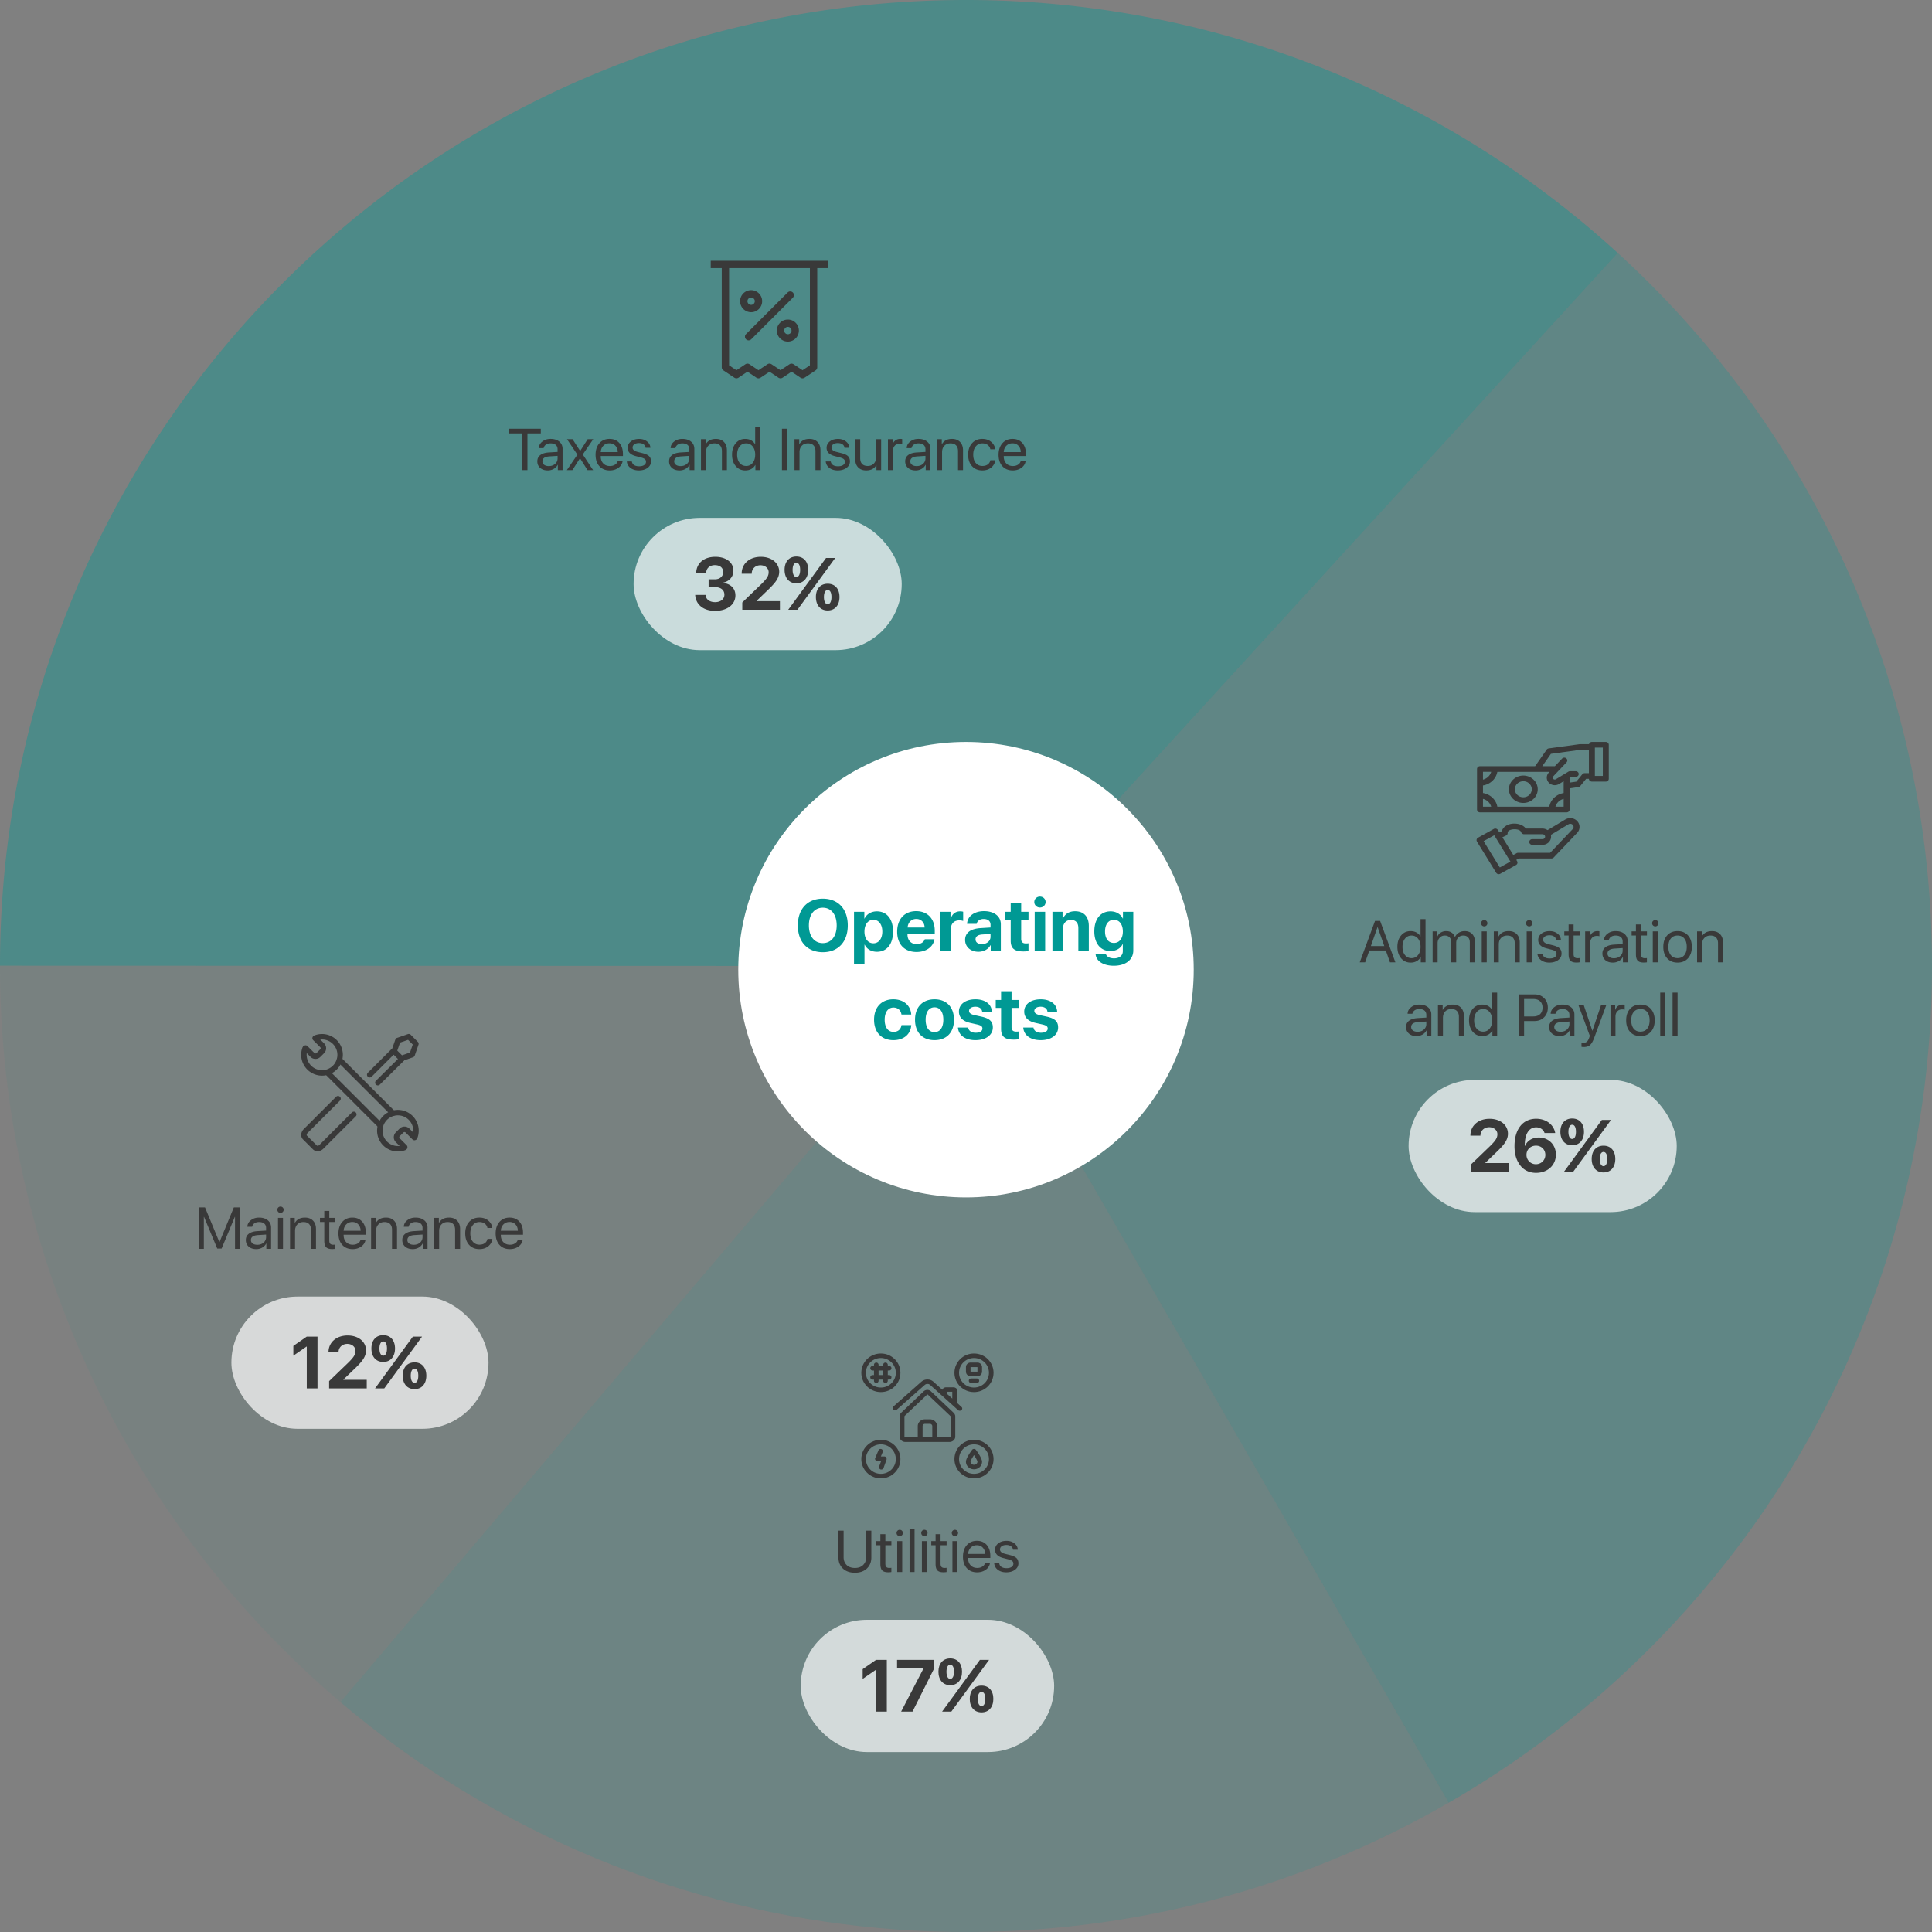
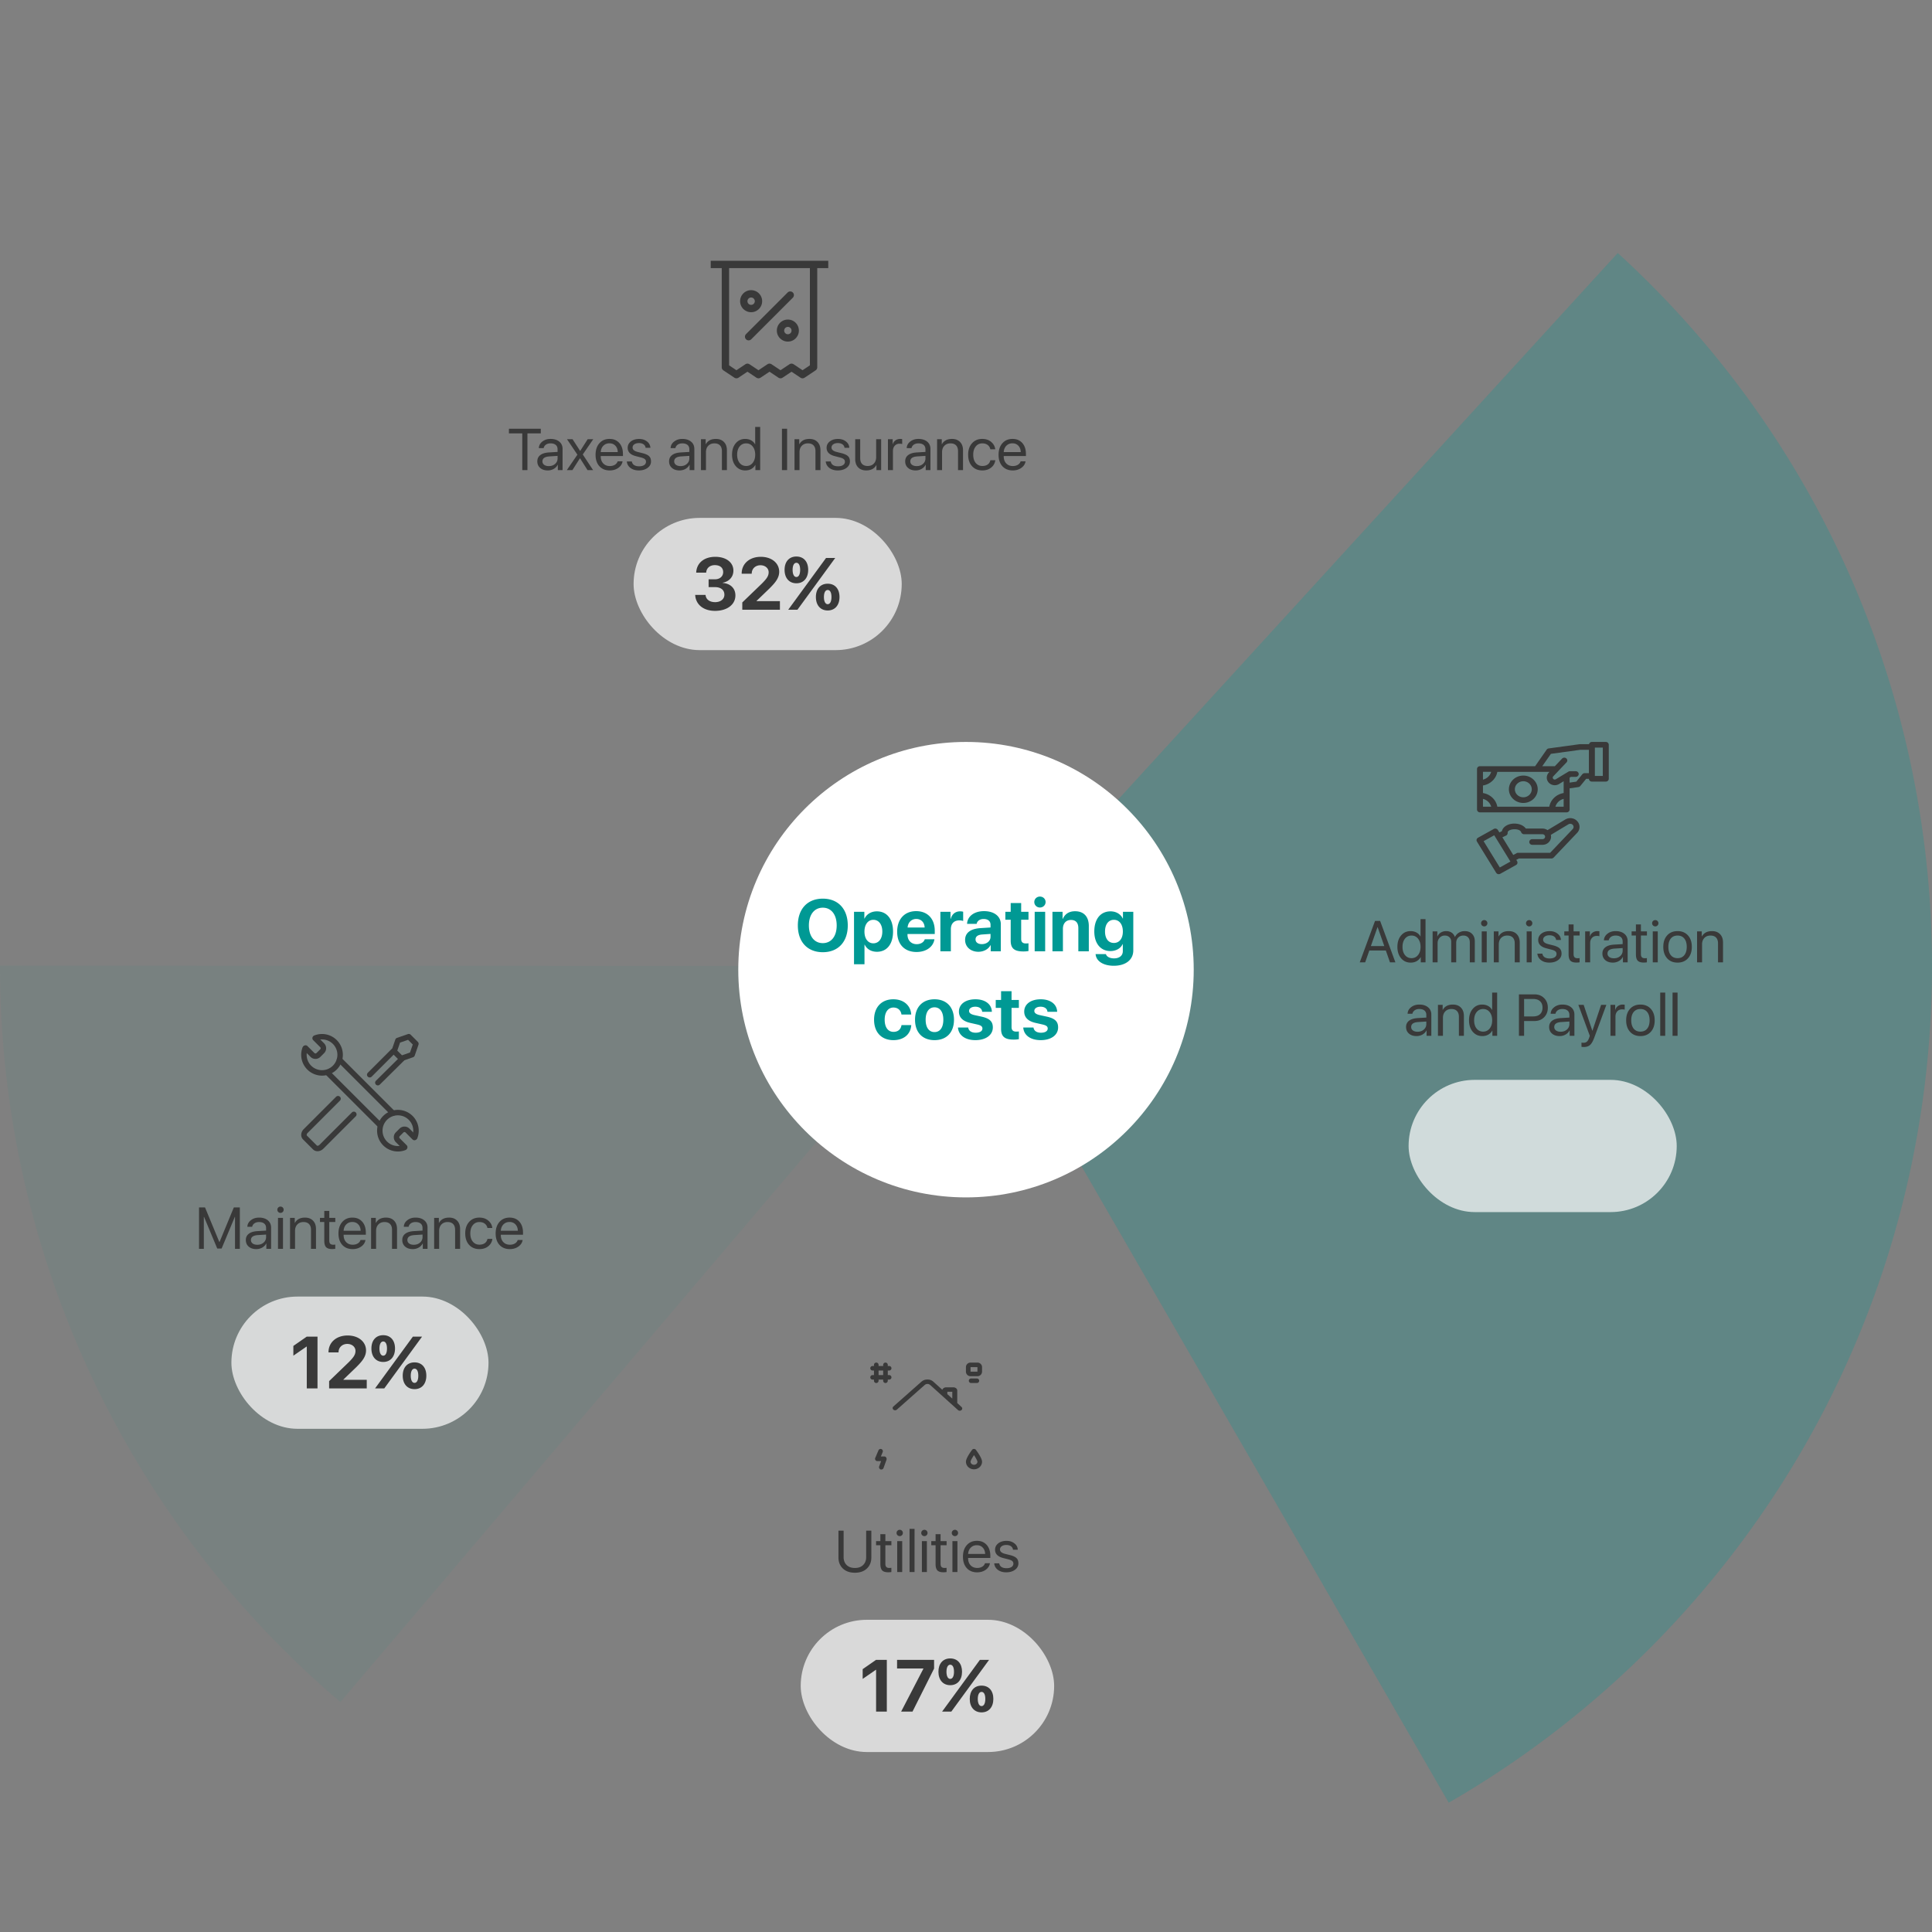
<svg xmlns="http://www.w3.org/2000/svg" width="526" height="526" fill="none">
  <rect width="100%" height="100%" fill="#808080" stroke="none" />
-   <path fill="#009994" fill-opacity=".4" d="M262.999 262.999 0 262.921C.045 117.671 117.831-.043 263.081 0a262.995 262.995 0 0 1 177.366 68.881L262.999 263Z" />
  <path fill="#009994" fill-opacity=".25" d="M262.999 262.998 440.447 68.88c107.207 98.001 114.669 264.355 16.667 371.563a263.017 263.017 0 0 1-62.687 50.358L262.999 262.998Z" />
-   <path fill="#009994" fill-opacity=".15" d="m263 262.999 131.428 227.802c-96.271 55.544-217.065 44.574-301.753-27.405L263 262.999Z" />
  <path fill="#009994" fill-opacity=".06" d="M262.999 262.998 92.674 463.396A262.995 262.995 0 0 1 0 262.921l262.999.077Z" />
  <path fill="#393939" fill-rule="evenodd" d="M225.5 71v2h-3v27a1 1 0 0 1-.292.706l-.153.126-3 2a.998.998 0 0 1-.934.093l-.176-.093-2.445-1.63-2.445 1.63c-.224.149-.493.199-.747.149l-.187-.056-.176-.093-2.445-1.63-2.445 1.63c-.224.149-.493.199-.747.149l-.187-.056-.176-.093-2.445-1.63-2.445 1.63c-.224.149-.493.199-.747.149l-.187-.056-.176-.093-3-2a.998.998 0 0 1-.425-.635l-.02-.197V73h-3v-2h32Zm-5 2h-22v26.464l2 1.332 2.445-1.628c.224-.15.493-.2.747-.15l.187.057.176.093 2.445 1.628 2.445-1.628c.224-.15.493-.2.747-.15l.187.057.176.093 2.445 1.628 2.445-1.628c.224-.15.493-.2.747-.15l.187.057.176.093 2.445 1.628 2-1.334V73Zm-6 14a3 3 0 1 1 0 6 3 3 0 0 1 0-6Zm1.355-7.364a1 1 0 0 1 0 1.414l-11.314 11.314a1 1 0 1 1-1.414-1.414l11.314-11.314a1 1 0 0 1 1.414 0ZM214.5 89a1 1 0 1 0 0 2 1 1 0 0 0 0-2Zm-10-10a3 3 0 1 1 0 6 3 3 0 0 1 0-6Zm0 2a1 1 0 1 0 0 2 1 1 0 0 0 0-2Z" clip-rule="evenodd" />
  <path fill="#393939" d="M143.602 128h-1.407v-10.008h-3.633v-1.265h8.672v1.265h-3.632V128Zm5.82-1.102c.687 0 1.255-.197 1.703-.593a1.93 1.93 0 0 0 .68-1.508v-.68l-2.203.141c-1.282.078-1.922.528-1.922 1.351 0 .391.156.703.468.938.318.234.743.351 1.274.351Zm-.289 1.18c-.854 0-1.542-.226-2.063-.68-.521-.453-.781-1.052-.781-1.796 0-.724.271-1.292.813-1.704.541-.416 1.322-.656 2.343-.718l2.36-.141v-.703c0-.521-.167-.922-.5-1.203-.334-.281-.81-.422-1.43-.422-.49 0-.904.117-1.242.351-.334.235-.542.55-.625.946h-1.305c.021-.709.336-1.302.945-1.781.61-.485 1.357-.727 2.243-.727.994 0 1.789.247 2.382.742.594.49.891 1.149.891 1.977V128h-1.289v-1.461h-.031c-.24.469-.604.844-1.094 1.125a3.238 3.238 0 0 1-1.617.414Zm8.789-3.305h-.031L155.836 128h-1.516l2.883-4.211-2.836-4.211h1.516l2.055 3.18h.031l2.031-3.18h1.516l-2.852 4.156 2.813 4.266h-1.516l-2.039-3.227Zm8-4.078c-.662 0-1.211.219-1.649.657-.432.437-.671 1.013-.718 1.726h4.633c-.016-.713-.232-1.289-.649-1.726-.411-.438-.95-.657-1.617-.657Zm2.234 4.899h1.344c-.115.724-.5 1.32-1.156 1.789-.656.463-1.435.695-2.336.695-1.182 0-2.123-.383-2.82-1.148-.693-.766-1.04-1.802-1.04-3.11 0-1.307.347-2.354 1.04-3.14.692-.787 1.611-1.18 2.757-1.18 1.125 0 2.016.372 2.672 1.117.656.74.985 1.745.985 3.016v.531h-6.047v.078c0 .802.226 1.443.679 1.922.454.479 1.055.719 1.805.719.526 0 .979-.115 1.359-.344.386-.234.638-.549.758-.945Zm2.735-3.664c0-.709.289-1.289.867-1.742.583-.454 1.333-.68 2.25-.68.854 0 1.57.229 2.148.687.584.453.888 1.026.914 1.719h-1.304a1.262 1.262 0 0 0-.547-.937c-.323-.23-.742-.344-1.258-.344-.521 0-.94.112-1.258.336-.318.224-.476.521-.476.89 0 .563.474.961 1.421 1.196l1.282.32c.849.214 1.445.49 1.789.828.349.333.523.807.523 1.422 0 .719-.312 1.307-.937 1.766-.62.458-1.417.687-2.391.687-.906 0-1.659-.224-2.258-.672-.599-.453-.932-1.044-1-1.773h1.367c.068.427.271.755.61.984.344.224.802.336 1.375.336s1.026-.109 1.359-.328c.339-.224.508-.526.508-.906 0-.297-.099-.531-.297-.703-.198-.177-.536-.328-1.016-.454l-1.476-.382c-1.464-.381-2.195-1.131-2.195-2.25Zm14.406 4.968c.687 0 1.255-.197 1.703-.593a1.93 1.93 0 0 0 .68-1.508v-.68l-2.203.141c-1.282.078-1.922.528-1.922 1.351 0 .391.156.703.468.938.318.234.743.351 1.274.351Zm-.289 1.18c-.854 0-1.542-.226-2.063-.68-.521-.453-.781-1.052-.781-1.796 0-.724.271-1.292.813-1.704.541-.416 1.322-.656 2.343-.718l2.36-.141v-.703c0-.521-.167-.922-.5-1.203-.334-.281-.81-.422-1.43-.422-.49 0-.904.117-1.242.351-.334.235-.542.55-.625.946h-1.305c.021-.709.336-1.302.945-1.781.61-.485 1.357-.727 2.243-.727.994 0 1.789.247 2.382.742.594.49.891 1.149.891 1.977V128h-1.289v-1.461h-.031c-.24.469-.604.844-1.094 1.125a3.238 3.238 0 0 1-1.617.414Zm5.836-.078v-8.422h1.281v1.367h.031c.537-.963 1.453-1.445 2.75-1.445.927 0 1.659.279 2.196.836.536.552.804 1.307.804 2.266V128h-1.359v-5.164c0-.688-.177-1.214-.531-1.578-.349-.365-.855-.547-1.516-.547-.693 0-1.25.219-1.672.656-.417.438-.625 1.018-.625 1.742V128h-1.359Zm12.07.078c-1.062 0-1.93-.393-2.602-1.18-.671-.791-1.007-1.828-1.007-3.109 0-1.276.333-2.31 1-3.101.666-.792 1.526-1.188 2.578-1.188.599 0 1.13.125 1.594.375.468.25.833.607 1.093 1.07h.032v-4.711h1.359V128h-1.297v-1.422h-.023a2.878 2.878 0 0 1-1.118 1.117c-.463.256-1 .383-1.609.383Zm.242-7.367c-.739 0-1.336.281-1.789.844-.448.562-.672 1.307-.672 2.234 0 .932.224 1.68.672 2.242.453.558 1.05.836 1.789.836.729 0 1.321-.284 1.774-.851.453-.568.679-1.31.679-2.227 0-.917-.226-1.659-.679-2.227-.453-.567-1.045-.851-1.774-.851ZM214.297 128h-1.406v-11.273h1.406V128Zm2.015 0v-8.422h1.282v1.367h.031c.536-.963 1.453-1.445 2.75-1.445.927 0 1.659.279 2.195.836.537.552.805 1.307.805 2.266V128h-1.359v-5.164c0-.688-.177-1.214-.532-1.578-.349-.365-.854-.547-1.515-.547-.693 0-1.25.219-1.672.656-.417.438-.625 1.018-.625 1.742V128h-1.36Zm8.735-6.07c0-.709.289-1.289.867-1.742.583-.454 1.333-.68 2.25-.68.854 0 1.57.229 2.148.687.584.453.889 1.026.915 1.719h-1.305a1.262 1.262 0 0 0-.547-.937c-.323-.23-.742-.344-1.258-.344-.521 0-.94.112-1.258.336-.317.224-.476.521-.476.89 0 .563.474.961 1.422 1.196l1.281.32c.849.214 1.445.49 1.789.828.349.333.523.807.523 1.422 0 .719-.312 1.307-.937 1.766-.62.458-1.417.687-2.391.687-.906 0-1.659-.224-2.258-.672-.598-.453-.932-1.044-1-1.773h1.368c.067.427.271.755.609.984.344.224.802.336 1.375.336s1.026-.109 1.359-.328c.339-.224.508-.526.508-.906 0-.297-.099-.531-.297-.703-.198-.177-.536-.328-1.015-.454l-1.477-.382c-1.463-.381-2.195-1.131-2.195-2.25Zm14.851-2.352V128h-1.281v-1.391h-.031c-.531.98-1.451 1.469-2.758 1.469-.922 0-1.651-.276-2.187-.828-.537-.557-.805-1.315-.805-2.273v-5.399h1.359v5.164c0 .688.175 1.214.524 1.578.354.365.862.547 1.523.547.693 0 1.248-.219 1.664-.656.422-.438.633-1.018.633-1.742v-4.891h1.359ZM241.75 128v-8.422h1.281v1.367h.031c.126-.442.373-.794.743-1.054.369-.261.802-.391 1.297-.391.213 0 .388.018.523.055v1.343c-.146-.062-.38-.093-.703-.093-.547 0-.987.182-1.32.547-.329.364-.493.843-.493 1.437V128h-1.359Zm7.828-1.102c.688 0 1.255-.197 1.703-.593a1.93 1.93 0 0 0 .68-1.508v-.68l-2.203.141c-1.281.078-1.922.528-1.922 1.351 0 .391.156.703.469.938.317.234.742.351 1.273.351Zm-.289 1.18c-.854 0-1.542-.226-2.062-.68-.521-.453-.782-1.052-.782-1.796 0-.724.271-1.292.813-1.704.541-.416 1.323-.656 2.344-.718l2.359-.141v-.703c0-.521-.167-.922-.5-1.203-.333-.281-.81-.422-1.43-.422-.489 0-.903.117-1.242.351-.333.235-.542.55-.625.946h-1.305c.021-.709.336-1.302.946-1.781.609-.485 1.356-.727 2.242-.727.995 0 1.789.247 2.383.742.593.49.89 1.149.89 1.977V128h-1.289v-1.461H252c-.24.469-.604.844-1.094 1.125a3.233 3.233 0 0 1-1.617.414Zm5.836-.078v-8.422h1.281v1.367h.032c.536-.963 1.453-1.445 2.75-1.445.927 0 1.658.279 2.195.836.536.552.805 1.307.805 2.266V128h-1.36v-5.164c0-.688-.177-1.214-.531-1.578-.349-.365-.854-.547-1.516-.547-.692 0-1.25.219-1.672.656-.416.438-.625 1.018-.625 1.742V128h-1.359Zm15.836-5.68h-1.336a1.855 1.855 0 0 0-.703-1.156c-.38-.302-.875-.453-1.484-.453-.74 0-1.336.281-1.79.844-.453.562-.679 1.307-.679 2.234 0 .948.226 1.698.679 2.25.459.552 1.06.828 1.805.828.589 0 1.07-.133 1.445-.398.381-.271.628-.659.743-1.164h1.336a2.987 2.987 0 0 1-1.141 2.007c-.641.511-1.438.766-2.391.766-1.166 0-2.101-.385-2.804-1.156-.703-.776-1.055-1.82-1.055-3.133 0-1.292.352-2.328 1.055-3.109.703-.787 1.632-1.18 2.789-1.18.994 0 1.81.276 2.445.828.635.547.997 1.211 1.086 1.992Zm4.68-1.625c-.662 0-1.211.219-1.649.657-.432.437-.672 1.013-.719 1.726h4.633c-.015-.713-.232-1.289-.648-1.726-.412-.438-.951-.657-1.617-.657Zm2.234 4.899h1.344c-.115.724-.5 1.32-1.157 1.789-.656.463-1.434.695-2.335.695-1.183 0-2.123-.383-2.821-1.148-.692-.766-1.039-1.802-1.039-3.11 0-1.307.347-2.354 1.039-3.14.693-.787 1.612-1.18 2.758-1.18 1.125 0 2.016.372 2.672 1.117.656.74.984 1.745.984 3.016v.531h-6.047v.078c0 .802.227 1.443.68 1.922.453.479 1.055.719 1.805.719.526 0 .979-.115 1.359-.344.386-.234.638-.549.758-.945Z" />
  <rect width="73" height="36" x="172.5" y="141" fill="#fff" fill-opacity=".7" rx="18" />
  <path fill="#393939" d="M192.924 159.848v-2.129h1.709c1.347 0 2.256-.801 2.256-1.963 0-1.143-.811-1.895-2.276-1.895-1.367 0-2.275.811-2.353 2.041h-2.715c.107-2.607 2.139-4.306 5.195-4.306 2.93 0 4.932 1.504 4.932 3.759 0 1.729-1.182 2.979-2.91 3.291v.059c2.099.176 3.457 1.445 3.457 3.399 0 2.529-2.295 4.208-5.547 4.208-3.184 0-5.264-1.748-5.401-4.345h2.823c.088 1.191 1.064 1.972 2.617 1.972 1.475 0 2.51-.83 2.51-2.021 0-1.289-.967-2.07-2.559-2.07h-1.738Zm9.004-3.702c0-2.666 2.129-4.55 5.205-4.55 2.969 0 5.01 1.718 5.01 4.072 0 1.758-1.172 3.076-2.725 4.619l-3.438 3.311v.058h6.358V166h-10.244v-1.982l5.312-5.118c1.426-1.425 1.865-2.138 1.865-3.115 0-1.055-.927-1.894-2.236-1.894-1.367 0-2.373.957-2.373 2.255v.049h-2.734v-.049Zm26.631 6.397c0 2.236-1.25 3.662-3.213 3.662s-3.213-1.426-3.213-3.662c0-2.227 1.24-3.623 3.213-3.623 1.982 0 3.213 1.396 3.213 3.623Zm-3.213 1.953c.644 0 1.025-.742 1.025-1.953s-.371-1.914-1.025-1.914c-.635 0-1.026.723-1.026 1.924 0 1.191.391 1.943 1.026 1.943Zm-5.313-9.355c0 2.236-1.25 3.662-3.213 3.662s-3.213-1.426-3.213-3.662c0-2.227 1.241-3.623 3.213-3.623 1.983 0 3.213 1.396 3.213 3.623Zm-3.213 1.953c.645 0 1.026-.742 1.026-1.953s-.371-1.914-1.026-1.914c-.634 0-1.025.722-1.025 1.923 0 1.192.391 1.944 1.025 1.944Zm.293 8.906h-2.509l10.292-14.092h2.5L217.113 166ZM86.22 283.26a4.18 4.18 0 0 1 4.412 6.876 4.182 4.182 0 0 1-6.873-4.428.744.744 0 1 0-1.393-.523 5.67 5.67 0 0 0 9.317 6.003 5.666 5.666 0 0 0 0-8.015 5.67 5.67 0 0 0-5.98-1.308.744.744 0 1 0 .517 1.395Z" />
  <path fill="#393939" d="m85.265 283.186 1.921 1.92a.404.404 0 0 1 0 .571l-1.014 1.014a.405.405 0 0 1-.571 0l-1.911-1.91a.745.745 0 0 0-1.052 1.052l1.91 1.91a1.893 1.893 0 0 0 2.676 0l1.014-1.014a1.892 1.892 0 0 0 0-2.675l-1.92-1.92a.743.743 0 1 0-1.053 1.052Zm24.524 28.566a4.18 4.18 0 0 1-4.412-6.876 4.184 4.184 0 0 1 6.872 4.429.745.745 0 0 0 1.393.523 5.672 5.672 0 0 0-9.317-6.004 5.667 5.667 0 0 0 0 8.016 5.672 5.672 0 0 0 5.98 1.308.744.744 0 1 0-.516-1.396Z" />
  <path fill="#393939" d="m110.743 311.826-1.921-1.92a.403.403 0 0 1 0-.571l1.014-1.014a.403.403 0 0 1 .571 0l1.911 1.91a.744.744 0 0 0 1.052-1.052l-1.911-1.91a1.89 1.89 0 0 0-2.675 0l-1.014 1.014a1.89 1.89 0 0 0 0 2.675l1.921 1.92a.745.745 0 0 0 1.052-1.052Zm-6.839-6.119-14.215-14.21a.743.743 0 1 0-1.052 1.052l14.215 14.21a.745.745 0 0 0 1.052-1.052Zm-12.015-16.668 14.546 14.541a.743.743 0 1 0 1.052-1.051l-14.545-14.542a.745.745 0 0 0-1.053 1.052Zm9.298 4.087 6.421-6.419a.745.745 0 0 0-1.053-1.052l-6.42 6.419a.743.743 0 1 0 1.052 1.052Zm7.789-5.445-6.632 6.566a.744.744 0 0 0 1.047 1.057l6.632-6.566a.744.744 0 0 0-1.047-1.057Z" />
  <path fill="#393939" d="M113.76 283.655a.752.752 0 0 1 .199.359.753.753 0 0 1-.022.41l-1.025 2.961a.749.749 0 0 1-.46.46l-2.962 1.024a.743.743 0 0 1-.77-.177l-1.937-1.937a.752.752 0 0 1-.199-.359.753.753 0 0 1 .022-.41l1.025-2.961a.749.749 0 0 1 .46-.46l2.962-1.024a.743.743 0 0 1 .769.177l1.938 1.937Zm-2.661-.556-2.18.754-.754 2.18 1.278 1.278 2.181-.754.754-2.18-1.279-1.278Zm-15.3 19.778-8.814 8.81c-.272.272-.599.307-.716.19l-2.709-2.707c-.117-.117-.081-.444.191-.717l8.795-8.792a.744.744 0 1 0-1.052-1.052l-8.795 8.792c-.81.81-.945 2.066-.191 2.82l2.709 2.708c.755.754 2.011.619 2.82-.19l8.813-8.81a.744.744 0 1 0-1.052-1.052ZM65.297 328.727V340h-1.313v-8.688h-.054l-3.594 8.61h-1.188l-3.593-8.61H55.5V340h-1.313v-11.273h1.633l3.89 9.406h.063l3.891-9.406h1.633Zm4.766 10.171c.687 0 1.255-.197 1.703-.593a1.93 1.93 0 0 0 .68-1.508v-.68l-2.204.141c-1.281.078-1.922.528-1.922 1.351 0 .391.157.703.47.938.317.234.741.351 1.272.351Zm-.29 1.18c-.854 0-1.541-.226-2.062-.68-.52-.453-.781-1.052-.781-1.796 0-.724.27-1.292.812-1.704.542-.416 1.323-.656 2.344-.718l2.36-.141v-.703c0-.521-.167-.922-.5-1.203-.334-.281-.81-.422-1.43-.422-.49 0-.904.117-1.243.351-.333.235-.541.55-.625.946h-1.304c.02-.709.336-1.302.945-1.781.61-.485 1.357-.727 2.242-.727.995 0 1.79.247 2.383.742.594.49.89 1.149.89 1.977V340h-1.288v-1.461h-.032c-.24.469-.604.844-1.093 1.125a3.236 3.236 0 0 1-1.618.414Zm5.915-.078v-8.422h1.359V340h-1.36Zm.68-9.781a.849.849 0 0 1-.61-.25.847.847 0 0 1-.25-.61.83.83 0 0 1 .25-.609.845.845 0 0 1 .61-.25c.239 0 .442.083.609.25a.83.83 0 0 1 .25.609.847.847 0 0 1-.25.61.832.832 0 0 1-.61.25Zm2.6 9.781v-8.422h1.282v1.367h.031c.537-.963 1.453-1.445 2.75-1.445.927 0 1.66.279 2.196.836.536.552.804 1.307.804 2.266V340h-1.36v-5.164c0-.688-.176-1.214-.53-1.578-.35-.365-.855-.547-1.516-.547-.693 0-1.25.219-1.672.656-.416.438-.625 1.018-.625 1.742V340h-1.36Zm9.321-10.32h1.36v1.898h1.64v1.125h-1.64v5.055c0 .385.083.669.25.851.171.183.437.274.796.274.235 0 .43-.013.586-.039v1.148c-.198.047-.49.07-.875.07-.76 0-1.304-.171-1.633-.515-.322-.349-.484-.927-.484-1.735v-5.109h-1.172v-1.125h1.172v-1.898Zm7.633 3.015c-.662 0-1.211.219-1.649.657-.432.437-.671 1.013-.718 1.726h4.632c-.015-.713-.231-1.289-.648-1.726-.411-.438-.95-.657-1.617-.657Zm2.234 4.899H99.5c-.115.724-.5 1.32-1.156 1.789-.656.463-1.435.695-2.336.695-1.182 0-2.123-.383-2.82-1.148-.693-.766-1.04-1.802-1.04-3.11 0-1.307.347-2.354 1.04-3.14.692-.787 1.611-1.18 2.757-1.18 1.125 0 2.016.372 2.672 1.117.656.74.985 1.745.985 3.016v.531h-6.047v.078c0 .802.226 1.443.68 1.922.453.479 1.054.719 1.804.719.526 0 .98-.115 1.36-.344.385-.234.638-.549.757-.945Zm2.875 2.406v-8.422h1.281v1.367h.032c.536-.963 1.453-1.445 2.75-1.445.927 0 1.659.279 2.195.836.537.552.805 1.307.805 2.266V340h-1.36v-5.164c0-.688-.177-1.214-.531-1.578-.349-.365-.854-.547-1.515-.547-.693 0-1.25.219-1.672.656-.417.438-.625 1.018-.625 1.742V340h-1.36Zm11.625-1.102c.688 0 1.255-.197 1.703-.593a1.93 1.93 0 0 0 .68-1.508v-.68l-2.203.141c-1.281.078-1.922.528-1.922 1.351 0 .391.156.703.469.938.318.234.742.351 1.273.351Zm-.289 1.18c-.854 0-1.541-.226-2.062-.68-.521-.453-.782-1.052-.782-1.796 0-.724.271-1.292.813-1.704.542-.416 1.323-.656 2.344-.718l2.359-.141v-.703c0-.521-.167-.922-.5-1.203-.333-.281-.81-.422-1.43-.422-.489 0-.903.117-1.242.351a1.5 1.5 0 0 0-.625.946h-1.304c.02-.709.335-1.302.945-1.781.609-.485 1.357-.727 2.242-.727.995 0 1.789.247 2.383.742.594.49.89 1.149.89 1.977V340h-1.289v-1.461h-.031a2.697 2.697 0 0 1-1.094 1.125 3.233 3.233 0 0 1-1.617.414Zm5.836-.078v-8.422h1.281v1.367h.032c.536-.963 1.453-1.445 2.75-1.445.927 0 1.658.279 2.195.836.536.552.805 1.307.805 2.266V340h-1.36v-5.164c0-.688-.177-1.214-.531-1.578-.349-.365-.854-.547-1.516-.547-.692 0-1.25.219-1.671.656-.417.438-.626 1.018-.626 1.742V340h-1.359Zm15.836-5.68h-1.336a1.851 1.851 0 0 0-.703-1.156c-.38-.302-.875-.453-1.484-.453-.74 0-1.336.281-1.789.844-.454.562-.68 1.307-.68 2.234 0 .948.226 1.698.68 2.25.458.552 1.059.828 1.804.828.589 0 1.071-.133 1.446-.398.38-.271.627-.659.742-1.164h1.336a2.987 2.987 0 0 1-1.141 2.007c-.641.511-1.437.766-2.391.766-1.166 0-2.101-.385-2.804-1.156-.703-.776-1.055-1.82-1.055-3.133 0-1.292.352-2.328 1.055-3.109.703-.787 1.633-1.18 2.789-1.18.995 0 1.81.276 2.445.828.636.547.998 1.211 1.086 1.992Zm4.68-1.625c-.662 0-1.211.219-1.649.657-.432.437-.672 1.013-.718 1.726h4.632c-.015-.713-.231-1.289-.648-1.726-.412-.438-.951-.657-1.617-.657Zm2.234 4.899h1.344c-.115.724-.5 1.32-1.156 1.789-.657.463-1.435.695-2.336.695-1.183 0-2.123-.383-2.821-1.148-.692-.766-1.039-1.802-1.039-3.11 0-1.307.347-2.354 1.039-3.14.693-.787 1.612-1.18 2.758-1.18 1.125 0 2.016.372 2.672 1.117.656.74.984 1.745.984 3.016v.531h-6.046v.078c0 .802.226 1.443.679 1.922.453.479 1.055.719 1.805.719.526 0 .979-.115 1.359-.344.386-.234.638-.549.758-.945Z" />
  <rect width="70" height="36" x="63" y="353" fill="#fff" fill-opacity=".7" rx="18" />
  <path fill="#393939" d="M83.522 378v-11.387h-.06l-3.593 2.481v-2.656l3.643-2.53h2.93V378h-2.92Zm5.917-9.854c0-2.666 2.13-4.55 5.206-4.55 2.968 0 5.01 1.718 5.01 4.072 0 1.758-1.173 3.076-2.725 4.619l-3.438 3.311v.058h6.358V378H89.606v-1.982l5.312-5.118c1.426-1.425 1.865-2.138 1.865-3.115 0-1.055-.927-1.894-2.236-1.894-1.367 0-2.373.957-2.373 2.255v.049h-2.735v-.049Zm26.631 6.397c0 2.236-1.25 3.662-3.213 3.662-1.962 0-3.212-1.426-3.212-3.662 0-2.227 1.24-3.623 3.212-3.623 1.983 0 3.213 1.396 3.213 3.623Zm-3.213 1.953c.645 0 1.026-.742 1.026-1.953s-.371-1.914-1.026-1.914c-.634 0-1.025.723-1.025 1.924 0 1.191.391 1.943 1.025 1.943Zm-5.312-9.355c0 2.236-1.25 3.662-3.213 3.662s-3.213-1.426-3.213-3.662c0-2.227 1.24-3.623 3.213-3.623 1.982 0 3.213 1.396 3.213 3.623Zm-3.213 1.953c.645 0 1.025-.742 1.025-1.953s-.371-1.914-1.025-1.914c-.635 0-1.025.722-1.025 1.923 0 1.192.39 1.944 1.025 1.944Zm.293 8.906h-2.51l10.293-14.092h2.5L104.625 378ZM428.153 222.821a2.65 2.65 0 0 0-1.994.292l-4.834 2.899a2.388 2.388 0 0 0-1.366-.429h-4.542c-.557-.796-1.681-1.324-3.018-1.357-1.781-.039-3.231.854-3.502 2.079l-.684.325-.41-.665a.838.838 0 0 0-1.11-.276l-4.291 2.384a.75.75 0 0 0-.291 1.055l5.231 8.49a.806.806 0 0 0 .495.357.848.848 0 0 0 .615-.08l4.291-2.385a.75.75 0 0 0 .291-1.055l-.217-.351.708-.38h8.869c.23 0 .449-.093.602-.254l6.389-6.718a2.31 2.31 0 0 0 .351-2.746 2.522 2.522 0 0 0-1.583-1.185Zm-19.82 13.353-4.411-7.159 2.89-1.606 4.411 7.16-2.89 1.605Zm19.848-10.455-6.148 6.463h-8.721a.838.838 0 0 0-.4.1l-.915.491-2.963-4.81.895-.425c.405-.132.602-.563.534-.882.084-1.059 3.3-1.275 3.687-.076.09.28.427.545.776.545h5.033c.389 0 .706.301.706.671 0 .369-.317.67-.706.67h-2.792c-.449 0-.812.345-.812.771 0 .426.363.771.812.771h2.792c1.285 0 2.33-.992 2.33-2.212 0-.172-.026-.338-.065-.499l4.802-2.88c.445-.266 1.032-.121 1.28.319a.827.827 0 0 1-.125.983ZM437.188 202H433.4a.791.791 0 0 0-.775.598c-.094 0-2.443-.005-2.536.008l-8.439 1.157a.817.817 0 0 0-.561.337l-3.142 4.499h-15.009c-.449 0-.812.345-.812.771v11.031c0 .426.363.771.812.771h23.587c.449 0 .812-.345.812-.771v-5.769l2.39-.345a.823.823 0 0 0 .52-.291l1.59-1.955h.755c.01.418.366.755.808.755h3.788c.448 0 .812-.345.812-.771v-9.254c0-.426-.364-.771-.812-.771Zm-33.439 8.141h2.235c-.291 1.035-1.144 1.846-2.235 2.122v-2.122Zm0 9.489v-2.13c1.091.277 1.945 1.091 2.236 2.13h-2.236Zm21.965 0h-2.236c.29-1.039 1.145-1.853 2.236-2.13v2.13Zm0-3.72c-1.992.325-3.568 1.825-3.909 3.72h-14.147c-.342-1.895-1.917-3.395-3.909-3.72v-2.058c1.992-.324 3.567-1.82 3.908-3.711h14.203l-.178.187a2.006 2.006 0 0 0-.548 1.608c.068.586.396 1.117.901 1.459a2.258 2.258 0 0 0 2.43.059l1.249-.755v3.211Zm6.875-5.41h-1.151a.827.827 0 0 0-.642.299l-1.635 2.01-1.824.263v-1.355l.347-.21h1.319c.449 0 .812-.345.812-.77 0-.426-.363-.771-.812-.771h-1.556a.841.841 0 0 0-.436.12l-3.418 2.068a.576.576 0 0 1-.616-.015.507.507 0 0 1-.09-.778l3.608-3.799a.744.744 0 0 0-.059-1.089.842.842 0 0 0-1.146.057l-1.966 2.069h-3.43l2.347-3.36 8.021-1.099h2.327v6.36Zm3.787.754h-2.164v-7.712h2.164v7.712Z" />
  <path fill="#393939" d="M414.732 211.157c-2.163 0-3.923 1.672-3.923 3.726 0 2.055 1.76 3.726 3.923 3.726 2.164 0 3.923-1.671 3.923-3.726 0-2.054-1.759-3.726-3.923-3.726Zm0 5.91c-1.268 0-2.3-.98-2.3-2.184 0-1.204 1.032-2.184 2.3-2.184 1.269 0 2.3.98 2.3 2.184 0 1.204-1.031 2.184-2.3 2.184ZM378.43 262l-1.133-3.227h-4.485L371.68 262h-1.477l4.156-11.273h1.391L379.906 262h-1.476Zm-3.399-9.562-1.804 5.14h3.656l-1.805-5.14h-.047Zm9.031 9.64c-1.062 0-1.929-.393-2.601-1.18-.672-.791-1.008-1.828-1.008-3.109 0-1.276.333-2.31 1-3.101.667-.792 1.526-1.188 2.578-1.188.599 0 1.13.125 1.594.375.469.25.833.607 1.094 1.07h.031v-4.711h1.359V262h-1.297v-1.422h-.023a2.876 2.876 0 0 1-1.117 1.117c-.464.256-1 .383-1.61.383Zm.243-7.367c-.74 0-1.336.281-1.789.844-.448.562-.672 1.307-.672 2.234 0 .932.224 1.68.672 2.242.453.558 1.049.836 1.789.836.729 0 1.32-.284 1.773-.851.453-.568.68-1.31.68-2.227 0-.917-.227-1.659-.68-2.227-.453-.567-1.044-.851-1.773-.851Zm5.734 7.289v-8.422h1.281v1.367h.032c.197-.448.507-.799.929-1.054a2.744 2.744 0 0 1 1.461-.391c.568 0 1.057.138 1.469.414.411.276.708.669.891 1.18h.031c.239-.5.594-.891 1.062-1.172a3.027 3.027 0 0 1 1.586-.422c.834 0 1.498.25 1.992.75.5.5.75 1.167.75 2V262h-1.359v-5.438c0-.583-.156-1.036-.469-1.359-.307-.328-.742-.492-1.304-.492-.563 0-1.026.187-1.391.562-.359.375-.539.852-.539 1.43V262h-1.359v-5.602c0-.51-.162-.919-.485-1.226-.318-.307-.739-.461-1.265-.461-.563 0-1.029.198-1.399.594-.37.39-.555.88-.555 1.468V262h-1.359Zm13.375 0v-8.422h1.359V262h-1.359Zm.68-9.781a.85.85 0 0 1-.61-.25.85.85 0 0 1-.25-.61c0-.239.084-.442.25-.609a.845.845 0 0 1 .61-.25c.239 0 .442.083.609.25.167.167.25.37.25.609a.845.845 0 0 1-.25.61.832.832 0 0 1-.609.25Zm2.601 9.781v-8.422h1.282v1.367h.031c.536-.963 1.453-1.445 2.75-1.445.927 0 1.659.279 2.195.836.537.552.805 1.307.805 2.266V262h-1.36v-5.164c0-.688-.177-1.214-.531-1.578-.349-.365-.854-.547-1.515-.547-.693 0-1.25.219-1.672.656-.417.438-.625 1.018-.625 1.742V262h-1.36Zm8.953 0v-8.422h1.36V262h-1.36Zm.68-9.781a.849.849 0 0 1-.609-.25.845.845 0 0 1-.25-.61c0-.239.083-.442.25-.609a.845.845 0 0 1 .609-.25.83.83 0 0 1 .61.25c.166.167.25.37.25.609a.85.85 0 0 1-.25.61.833.833 0 0 1-.61.25Zm2.461 3.711c0-.709.289-1.289.867-1.742.584-.454 1.334-.68 2.25-.68.854 0 1.571.229 2.149.687.583.453.888 1.026.914 1.719h-1.305a1.262 1.262 0 0 0-.547-.937c-.323-.23-.742-.344-1.258-.344-.52 0-.94.112-1.257.336-.318.224-.477.521-.477.89 0 .563.474.961 1.422 1.196l1.281.32c.849.214 1.445.49 1.789.828.349.333.524.807.524 1.422 0 .719-.313 1.307-.938 1.766-.62.458-1.417.687-2.391.687-.906 0-1.658-.224-2.257-.672-.599-.453-.933-1.044-1-1.773h1.367c.068.427.271.755.609.984.344.224.802.336 1.375.336s1.026-.109 1.36-.328c.338-.224.507-.526.507-.906 0-.297-.099-.531-.296-.703-.198-.177-.537-.328-1.016-.454l-1.477-.382c-1.463-.381-2.195-1.131-2.195-2.25Zm8.273-4.25h1.36v1.898h1.64v1.125h-1.64v5.055c0 .385.083.669.25.851.172.183.437.274.797.274.234 0 .429-.013.586-.039v1.148c-.198.047-.49.07-.875.07-.761 0-1.305-.171-1.633-.515-.323-.349-.485-.927-.485-1.735v-5.109h-1.171v-1.125h1.171v-1.898ZM431.57 262v-8.422h1.282v1.367h.031c.125-.442.372-.794.742-1.054.37-.261.802-.391 1.297-.391.213 0 .388.018.523.055v1.343c-.146-.062-.38-.093-.703-.093-.547 0-.987.182-1.32.547-.328.364-.492.843-.492 1.437V262h-1.36Zm7.828-1.102c.688 0 1.256-.197 1.704-.593a1.93 1.93 0 0 0 .679-1.508v-.68l-2.203.141c-1.281.078-1.922.528-1.922 1.351 0 .391.156.703.469.938.318.234.742.351 1.273.351Zm-.289 1.18c-.854 0-1.541-.226-2.062-.68-.521-.453-.781-1.052-.781-1.796 0-.724.27-1.292.812-1.704.542-.416 1.323-.656 2.344-.718l2.359-.141v-.703c0-.521-.166-.922-.5-1.203-.333-.281-.81-.422-1.429-.422-.49 0-.904.117-1.243.351a1.5 1.5 0 0 0-.625.946h-1.304c.021-.709.336-1.302.945-1.781.609-.485 1.357-.727 2.242-.727.995 0 1.789.247 2.383.742.594.49.891 1.149.891 1.977V262h-1.289v-1.461h-.032a2.7 2.7 0 0 1-1.093 1.125 3.24 3.24 0 0 1-1.618.414Zm6.282-10.398h1.359v1.898h1.641v1.125h-1.641v5.055c0 .385.083.669.25.851.172.183.438.274.797.274.234 0 .43-.013.586-.039v1.148c-.198.047-.49.07-.875.07-.761 0-1.305-.171-1.633-.515-.323-.349-.484-.927-.484-1.735v-5.109h-1.172v-1.125h1.172v-1.898Zm4.586 10.32v-8.422h1.359V262h-1.359Zm.679-9.781a.849.849 0 0 1-.609-.25.845.845 0 0 1-.25-.61c0-.239.083-.442.25-.609a.845.845 0 0 1 .609-.25.83.83 0 0 1 .61.25c.166.167.25.37.25.609a.85.85 0 0 1-.25.61.833.833 0 0 1-.61.25Zm8.899 8.695c-.703.776-1.646 1.164-2.828 1.164-1.183 0-2.125-.388-2.829-1.164-.703-.776-1.054-1.818-1.054-3.125s.351-2.349 1.054-3.125c.704-.776 1.646-1.164 2.829-1.164 1.182 0 2.125.388 2.828 1.164.703.776 1.054 1.818 1.054 3.125s-.351 2.349-1.054 3.125Zm-2.828-.047c.786 0 1.398-.271 1.835-.812.443-.547.665-1.302.665-2.266 0-.969-.222-1.724-.665-2.266-.437-.541-1.049-.812-1.835-.812-.787 0-1.401.273-1.844.82-.438.542-.656 1.295-.656 2.258 0 .964.221 1.719.664 2.266.442.541 1.054.812 1.836.812Zm5.312 1.133v-8.422h1.281v1.367h.032c.536-.963 1.453-1.445 2.75-1.445.927 0 1.658.279 2.195.836.536.552.805 1.307.805 2.266V262h-1.36v-5.164c0-.688-.177-1.214-.531-1.578-.349-.365-.854-.547-1.516-.547-.692 0-1.25.219-1.672.656-.416.438-.625 1.018-.625 1.742V262h-1.359Zm-76.094 18.898c.688 0 1.256-.197 1.703-.593.454-.401.68-.904.68-1.508v-.68l-2.203.141c-1.281.078-1.922.528-1.922 1.351 0 .391.156.703.469.938.318.234.742.351 1.273.351Zm-.289 1.18c-.854 0-1.541-.226-2.062-.68-.521-.453-.782-1.052-.782-1.796 0-.724.271-1.292.813-1.704.542-.416 1.323-.656 2.344-.718l2.359-.141v-.703c0-.521-.167-.922-.5-1.203-.333-.281-.81-.422-1.43-.422-.489 0-.903.117-1.242.351a1.5 1.5 0 0 0-.625.946h-1.304c.02-.709.335-1.302.945-1.781.609-.485 1.357-.727 2.242-.727.995 0 1.789.247 2.383.742.594.49.891 1.149.891 1.977V282h-1.29v-1.461h-.031a2.697 2.697 0 0 1-1.094 1.125 3.233 3.233 0 0 1-1.617.414Zm5.836-.078v-8.422h1.281v1.367h.032c.536-.963 1.453-1.445 2.75-1.445.927 0 1.659.279 2.195.836.536.552.805 1.307.805 2.266V282h-1.36v-5.164c0-.688-.177-1.214-.531-1.578-.349-.365-.854-.547-1.516-.547-.692 0-1.25.219-1.671.656-.417.438-.625 1.018-.625 1.742V282h-1.36Zm12.07.078c-1.062 0-1.929-.393-2.601-1.18-.672-.791-1.008-1.828-1.008-3.109 0-1.276.333-2.31 1-3.101.667-.792 1.526-1.188 2.578-1.188.599 0 1.13.125 1.594.375.469.25.833.607 1.094 1.07h.031v-4.711h1.359V282h-1.297v-1.422h-.023a2.876 2.876 0 0 1-1.117 1.117c-.464.256-1 .383-1.61.383Zm.243-7.367c-.74 0-1.336.281-1.789.844-.448.562-.672 1.307-.672 2.234 0 .932.224 1.68.672 2.242.453.558 1.049.836 1.789.836.729 0 1.32-.284 1.773-.851.453-.568.68-1.31.68-2.227 0-.917-.227-1.659-.68-2.227-.453-.567-1.044-.851-1.773-.851Zm9.734-3.984h4.258c1.057 0 1.922.338 2.594 1.015.677.672 1.015 1.539 1.015 2.602 0 1.067-.338 1.94-1.015 2.617-.677.677-1.547 1.016-2.61 1.016h-2.836V282h-1.406v-11.273Zm1.406 1.25v4.75h2.485c.802 0 1.424-.209 1.867-.625.443-.422.664-1.008.664-1.758s-.221-1.331-.664-1.742c-.438-.417-1.06-.625-1.867-.625h-2.485Zm9.953 8.921c.688 0 1.256-.197 1.704-.593a1.93 1.93 0 0 0 .679-1.508v-.68l-2.203.141c-1.281.078-1.922.528-1.922 1.351 0 .391.156.703.469.938.318.234.742.351 1.273.351Zm-.289 1.18c-.854 0-1.541-.226-2.062-.68-.521-.453-.781-1.052-.781-1.796 0-.724.27-1.292.812-1.704.542-.416 1.323-.656 2.344-.718l2.359-.141v-.703c0-.521-.166-.922-.5-1.203-.333-.281-.81-.422-1.429-.422-.49 0-.904.117-1.243.351a1.5 1.5 0 0 0-.625.946h-1.304c.021-.709.336-1.302.945-1.781.609-.485 1.357-.727 2.242-.727.995 0 1.789.247 2.383.742.594.49.891 1.149.891 1.977V282h-1.289v-1.461h-.032a2.7 2.7 0 0 1-1.093 1.125 3.24 3.24 0 0 1-1.618.414Zm6.555 2.977c-.203 0-.401-.019-.594-.055v-1.148c.157.031.341.046.555.046.391 0 .703-.106.937-.32.235-.208.438-.565.61-1.07l.164-.5-3.117-8.43h1.445l2.359 7.039h.032l2.359-7.039h1.43l-3.297 8.938c-.359.974-.745 1.64-1.156 2-.407.359-.982.539-1.727.539Zm7.297-3.055v-8.422h1.281v1.367h.031c.125-.442.373-.794.743-1.054a2.188 2.188 0 0 1 1.296-.391c.214 0 .389.018.524.055v1.343c-.146-.062-.38-.093-.703-.093-.547 0-.987.182-1.321.547-.328.364-.492.843-.492 1.437V282h-1.359Zm10.984-1.086c-.703.776-1.646 1.164-2.828 1.164s-2.125-.388-2.828-1.164c-.703-.776-1.055-1.818-1.055-3.125s.352-2.349 1.055-3.125c.703-.776 1.646-1.164 2.828-1.164s2.125.388 2.828 1.164c.703.776 1.055 1.818 1.055 3.125s-.352 2.349-1.055 3.125Zm-2.828-.047c.787 0 1.399-.271 1.836-.812.443-.547.664-1.302.664-2.266 0-.969-.221-1.724-.664-2.266-.437-.541-1.049-.812-1.836-.812-.786 0-1.401.273-1.844.82-.437.542-.656 1.295-.656 2.258 0 .964.222 1.719.664 2.266.443.541 1.055.812 1.836.812Zm5.391 1.133v-11.766h1.359V282h-1.359Zm3.359 0v-11.766h1.36V282h-1.36Z" />
  <rect width="73" height="36" x="383.5" y="294" fill="#fff" fill-opacity=".7" rx="18" />
-   <path fill="#393939" d="M400.33 309.146c0-2.666 2.129-4.55 5.205-4.55 2.969 0 5.01 1.718 5.01 4.072 0 1.758-1.172 3.076-2.725 4.619l-3.437 3.311v.058h6.357V319h-10.244v-1.982l5.313-5.118c1.425-1.425 1.865-2.138 1.865-3.115 0-1.055-.928-1.894-2.236-1.894-1.368 0-2.374.957-2.374 2.255v.049h-2.734v-.049Zm17.861 10.176c-2.021 0-3.691-.918-4.677-2.597-.782-1.192-1.182-2.784-1.182-4.659 0-4.668 2.266-7.48 5.908-7.48 2.686 0 4.785 1.592 5.176 3.896h-2.9c-.284-.937-1.192-1.562-2.295-1.562-1.963 0-3.155 1.885-3.086 5.068h.058c.567-1.377 1.953-2.295 3.75-2.295 2.676 0 4.659 1.973 4.659 4.649 0 2.9-2.256 4.98-5.411 4.98Zm-.029-2.353c1.436 0 2.568-1.123 2.568-2.539 0-1.455-1.084-2.52-2.558-2.52-1.465 0-2.578 1.065-2.578 2.49a2.54 2.54 0 0 0 2.568 2.569Zm21.611-1.426c0 2.236-1.25 3.662-3.212 3.662-1.963 0-3.213-1.426-3.213-3.662 0-2.227 1.24-3.623 3.213-3.623 1.982 0 3.212 1.396 3.212 3.623Zm-3.212 1.953c.644 0 1.025-.742 1.025-1.953s-.371-1.914-1.025-1.914c-.635 0-1.026.723-1.026 1.924 0 1.191.391 1.943 1.026 1.943Zm-5.313-9.355c0 2.236-1.25 3.662-3.213 3.662s-3.213-1.426-3.213-3.662c0-2.227 1.24-3.623 3.213-3.623 1.983 0 3.213 1.396 3.213 3.623Zm-3.213 1.953c.645 0 1.026-.742 1.026-1.953s-.372-1.914-1.026-1.914c-.635 0-1.025.722-1.025 1.923 0 1.192.39 1.944 1.025 1.944Zm.293 8.906h-2.51l10.293-14.092h2.5L428.328 319ZM253.424 378.771a1.463 1.463 0 0 0-1.945.031l-6.129 5.827c-.23.246-.428.647-.428.986v5.519c0 .801.725 1.449 1.582 1.449h11.994c.857 0 1.582-.648 1.582-1.449v-5.519c0-.339-.198-.771-.462-.986l-6.194-5.858Zm.395 12.578h-2.636v-3.083c0-.339.296-.616.659-.616h1.318c.362 0 .659.277.659.616v3.083Zm4.943-.215c0 .123-.132.215-.264.215h-3.361v-3.083c0-1.017-.89-1.849-1.977-1.849h-1.318c-1.088 0-1.977.832-1.977 1.849v3.083h-3.361c-.132 0-.264-.092-.264-.215v-5.488c0-.031.033-.123.066-.154l6.129-5.827s.033-.031.066-.031h.033l6.195 5.858c.033.031.066.092.066.123v5.519h-.033Z" />
  <path fill="#393939" d="M260.62 381.988v-3.4c0-.485-.473-.88-1.082-.88h-1.929c-.507 0-.913.273-1.049.668l-2.233-2.004c-.44-.425-.913-.789-1.827-.789-.913 0-1.387.364-1.861.789l-7.41 6.557c-.27.243-.27.608 0 .85a.708.708 0 0 0 .948 0l7.41-6.557c.372-.334.541-.425.913-.425s.541.091.914.425l7.409 6.679a.712.712 0 0 0 .948 0c.27-.243.27-.607 0-.85l-1.151-1.063Zm-1.353-1.214-1.353-1.214v-.638h1.353v1.852ZM264.676 394.71c-.407.526-1.691 2.318-1.691 3.246 0 1.143.971 2.071 2.192 2.071s2.192-.928 2.192-2.071c0-.928-1.284-2.72-1.691-3.246-.219-.309-.783-.309-1.002 0Zm.501 4.08c-.532 0-.939-.371-.939-.834 0-.248.407-.989.939-1.793.532.804.939 1.576.939 1.793 0 .463-.407.834-.939.834Z" />
-   <path fill="#393939" d="M265.177 391.991c-2.943 0-5.323 2.349-5.323 5.255 0 2.905 2.38 5.254 5.323 5.254 2.944 0 5.323-2.349 5.323-5.254 0-2.906-2.379-5.255-5.323-5.255Zm0 9.273c-2.254 0-4.07-1.793-4.07-4.018 0-2.226 1.816-4.018 4.07-4.018 2.255 0 4.071 1.792 4.071 4.018 0 2.225-1.816 4.018-4.071 4.018ZM239.823 368.5c-2.943 0-5.323 2.349-5.323 5.254 0 2.906 2.38 5.255 5.323 5.255 2.943 0 5.323-2.349 5.323-5.255 0-2.905-2.38-5.254-5.323-5.254Zm0 9.273c-2.254 0-4.071-1.793-4.071-4.019 0-2.225 1.817-4.018 4.071-4.018 2.254 0 4.07 1.793 4.07 4.018 0 2.226-1.816 4.019-4.07 4.019ZM265.177 368.5c-2.943 0-5.323 2.349-5.323 5.254 0 2.906 2.38 5.255 5.323 5.255 2.944 0 5.323-2.349 5.323-5.255 0-2.905-2.379-5.254-5.323-5.254Zm0 9.273c-2.254 0-4.07-1.793-4.07-4.019 0-2.225 1.816-4.018 4.07-4.018 2.255 0 4.071 1.793 4.071 4.018 0 2.226-1.816 4.019-4.071 4.019ZM239.823 391.991c-2.943 0-5.323 2.349-5.323 5.255 0 2.905 2.38 5.254 5.323 5.254 2.943 0 5.323-2.349 5.323-5.254 0-2.906-2.38-5.255-5.323-5.255Zm0 9.273c-2.254 0-4.071-1.793-4.071-4.018 0-2.226 1.817-4.018 4.071-4.018 2.254 0 4.07 1.792 4.07 4.018 0 2.225-1.816 4.018-4.07 4.018Z" />
  <path fill="#393939" d="M240.764 396.534h-.94l.501-1.205a.625.625 0 0 0-.344-.804.638.638 0 0 0-.814.34l-.877 2.071c-.094.185-.063.402.063.587a.615.615 0 0 0 .532.278h1.002l-.532 1.453c-.126.309.062.68.375.804.063.031.126.031.219.031a.642.642 0 0 0 .595-.402l.814-2.256a.686.686 0 0 0-.062-.557c-.125-.247-.313-.34-.532-.34ZM242.078 373.135a.624.624 0 0 0 .627-.618.624.624 0 0 0-.627-.618h-.375v-.309a.624.624 0 0 0-.627-.618.624.624 0 0 0-.626.618v.309h-1.252v-.309a.624.624 0 0 0-.626-.618.624.624 0 0 0-.627.618v.309h-.375a.624.624 0 0 0-.627.618c0 .34.282.618.627.618h.375v1.237h-.375a.624.624 0 0 0-.627.618c0 .34.282.618.627.618h.375v.309c0 .34.282.618.627.618a.624.624 0 0 0 .626-.618v-.309h1.252v.309c0 .34.282.618.626.618a.624.624 0 0 0 .627-.618v-.309h.375a.624.624 0 0 0 .627-.618.624.624 0 0 0-.627-.618h-.375v-1.237h.375Zm-1.628 1.237h-1.252v-1.237h1.252v1.237ZM266.116 370.972h-1.878c-.689 0-1.253.556-1.253 1.236v1.236c0 .68.564 1.237 1.253 1.237h1.878a1.25 1.25 0 0 0 1.253-1.237v-1.236c0-.68-.564-1.236-1.253-1.236Zm-1.878 2.472v-1.236h1.878v1.236h-1.878ZM265.96 375.3h-1.565a.623.623 0 0 0-.626.618c0 .34.281.618.626.618h1.565a.624.624 0 0 0 .627-.618.624.624 0 0 0-.627-.618ZM229.68 416.727v7.226c0 .87.271 1.578.812 2.125.547.542 1.3.813 2.258.813s1.708-.271 2.25-.813c.547-.547.82-1.255.82-2.125v-7.226h1.407v7.32c0 1.224-.404 2.221-1.211 2.992-.802.766-1.891 1.149-3.266 1.149s-2.466-.383-3.273-1.149c-.803-.771-1.204-1.768-1.204-2.992v-7.32h1.407Zm10.008.953h1.359v1.898h1.641v1.125h-1.641v5.055c0 .385.083.669.25.851.172.183.437.274.797.274.234 0 .429-.013.586-.039v1.148c-.198.047-.49.07-.875.07-.761 0-1.305-.171-1.633-.515-.323-.349-.484-.927-.484-1.735v-5.109h-1.172v-1.125h1.172v-1.898Zm4.585 10.32v-8.422h1.36V428h-1.36Zm.68-9.781a.849.849 0 0 1-.609-.25.845.845 0 0 1-.25-.61c0-.239.083-.442.25-.609a.845.845 0 0 1 .609-.25c.24 0 .443.083.609.25.167.167.25.37.25.609a.845.845 0 0 1-.25.61.83.83 0 0 1-.609.25Zm2.68 9.781v-11.766h1.359V428h-1.359Zm3.359 0v-8.422h1.36V428h-1.36Zm.68-9.781a.851.851 0 0 1-.86-.86c0-.239.084-.442.25-.609a.847.847 0 0 1 .61-.25c.239 0 .443.083.609.25.167.167.25.37.25.609a.845.845 0 0 1-.25.61.83.83 0 0 1-.609.25Zm3.047-.539h1.359v1.898h1.641v1.125h-1.641v5.055c0 .385.083.669.25.851.172.183.438.274.797.274.234 0 .43-.013.586-.039v1.148c-.198.047-.49.07-.875.07-.76 0-1.305-.171-1.633-.515-.323-.349-.484-.927-.484-1.735v-5.109h-1.172v-1.125h1.172v-1.898Zm4.586 10.32v-8.422h1.359V428h-1.359Zm.679-9.781a.849.849 0 0 1-.609-.25.845.845 0 0 1-.25-.61c0-.239.083-.442.25-.609a.845.845 0 0 1 .609-.25.83.83 0 0 1 .61.25c.166.167.25.37.25.609a.85.85 0 0 1-.25.61.833.833 0 0 1-.61.25Zm5.961 2.476c-.661 0-1.211.219-1.648.657-.432.437-.672 1.013-.719 1.726h4.633c-.016-.713-.232-1.289-.649-1.726-.411-.438-.95-.657-1.617-.657Zm2.235 4.899h1.343c-.114.724-.5 1.32-1.156 1.789-.656.463-1.435.695-2.336.695-1.182 0-2.122-.383-2.82-1.148-.693-.766-1.039-1.802-1.039-3.11 0-1.307.346-2.354 1.039-3.14.693-.787 1.612-1.18 2.758-1.18 1.125 0 2.015.372 2.672 1.117.656.74.984 1.745.984 3.016v.531h-6.047v.078c0 .802.227 1.443.68 1.922.453.479 1.054.719 1.804.719.527 0 .98-.115 1.36-.344.385-.234.638-.549.758-.945Zm2.734-3.664c0-.709.289-1.289.867-1.742.584-.454 1.334-.68 2.25-.68.854 0 1.571.229 2.149.687.583.453.888 1.026.914 1.719h-1.305a1.262 1.262 0 0 0-.547-.937c-.323-.23-.742-.344-1.258-.344-.52 0-.94.112-1.257.336-.318.224-.477.521-.477.89 0 .563.474.961 1.422 1.196l1.281.32c.849.214 1.445.49 1.789.828.349.333.524.807.524 1.422 0 .719-.313 1.307-.938 1.766-.62.458-1.417.687-2.39.687-.907 0-1.659-.224-2.258-.672-.599-.453-.933-1.044-1-1.773h1.367c.068.427.271.755.609.984.344.224.802.336 1.375.336s1.026-.109 1.36-.328c.338-.224.507-.526.507-.906 0-.297-.099-.531-.296-.703-.198-.177-.537-.328-1.016-.454l-1.477-.382c-1.463-.381-2.195-1.131-2.195-2.25Z" />
  <rect width="69" height="36" x="218" y="441" fill="#fff" fill-opacity=".7" rx="18" />
  <path fill="#393939" d="M238.521 466v-11.387h-.058l-3.594 2.481v-2.656l3.643-2.53h2.929V466h-2.92Zm6.817 0 6.064-11.689v-.059h-7.168v-2.344h10.078v2.373L248.434 466h-3.096Zm25.107-3.457c0 2.236-1.25 3.662-3.213 3.662-1.962 0-3.212-1.426-3.212-3.662 0-2.227 1.24-3.623 3.212-3.623 1.983 0 3.213 1.396 3.213 3.623Zm-3.213 1.953c.645 0 1.026-.742 1.026-1.953s-.371-1.914-1.026-1.914c-.634 0-1.025.723-1.025 1.924 0 1.191.391 1.943 1.025 1.943Zm-5.312-9.355c0 2.236-1.25 3.662-3.213 3.662s-3.213-1.426-3.213-3.662c0-2.227 1.24-3.623 3.213-3.623 1.982 0 3.213 1.396 3.213 3.623Zm-3.213 1.953c.645 0 1.025-.742 1.025-1.953s-.371-1.914-1.025-1.914c-.635 0-1.025.722-1.025 1.923 0 1.192.39 1.944 1.025 1.944ZM259 466h-2.51l10.293-14.092h2.5L259 466Z" />
  <circle cx="263" cy="264" r="62" fill="#fff" />
  <path fill="#009994" d="M224.016 244.664c4.17 0 6.796 2.803 6.796 7.295 0 4.482-2.626 7.285-6.796 7.285-4.18 0-6.797-2.803-6.797-7.285 0-4.492 2.617-7.295 6.797-7.295Zm0 2.461c-2.305 0-3.789 1.875-3.789 4.834 0 2.949 1.474 4.814 3.789 4.814 2.304 0 3.779-1.865 3.779-4.814 0-2.959-1.475-4.834-3.779-4.834Zm14.707.996c2.724 0 4.414 2.08 4.414 5.498s-1.68 5.508-4.375 5.508c-1.553 0-2.754-.713-3.34-1.934h-.059v5.323h-2.851v-14.268h2.812v1.836h.059c.566-1.211 1.826-1.963 3.34-1.963Zm-.948 8.701c1.475 0 2.442-1.25 2.442-3.203 0-1.933-.967-3.193-2.442-3.193-1.455 0-2.421 1.279-2.421 3.203 0 1.933.966 3.193 2.421 3.193Zm11.68-6.631c-1.299 0-2.256.948-2.353 2.325h4.638c-.049-1.407-.967-2.325-2.285-2.325Zm2.324 5.528h2.627c-.312 2.08-2.256 3.467-4.873 3.467-3.271 0-5.273-2.1-5.273-5.518 0-3.418 2.011-5.606 5.166-5.606 3.095 0 5.068 2.071 5.068 5.342v.879h-7.422v.176c0 1.553 1.006 2.598 2.51 2.598 1.074 0 1.924-.508 2.197-1.338Zm4.248 3.281v-10.752h2.754v1.924h.059c.361-1.328 1.289-2.051 2.558-2.051.332 0 .625.039.831.108v2.519c-.245-.098-.635-.166-1.055-.166-1.445 0-2.295.898-2.295 2.402V259h-2.852Zm11.28-1.953c1.318 0 2.373-.82 2.373-1.992v-.791l-2.256.156c-1.192.078-1.826.547-1.826 1.338s.673 1.289 1.709 1.289Zm-.928 2.08c-2.07 0-3.623-1.299-3.623-3.223 0-1.953 1.494-3.056 4.238-3.222l2.686-.166v-.713c0-1.035-.713-1.602-1.885-1.602-1.035 0-1.758.547-1.895 1.328h-2.607c.078-2.05 1.934-3.467 4.619-3.467 2.764 0 4.57 1.417 4.57 3.565V259h-2.753v-1.66h-.059c-.586 1.123-1.914 1.787-3.291 1.787Zm8.789-13.272h2.852v2.393h1.992v2.158h-1.992v5.225c0 .83.41 1.23 1.279 1.23.254 0 .537-.019.713-.049v2.11a7.627 7.627 0 0 1-1.377.117c-2.49 0-3.467-.84-3.467-2.939v-5.694h-1.455v-2.158h1.455v-2.393ZM281.701 259v-10.752h2.852V259h-2.852Zm1.426-11.924c-.84 0-1.533-.644-1.533-1.494s.693-1.484 1.533-1.484c.85 0 1.543.634 1.543 1.484s-.693 1.494-1.543 1.494ZM286.535 259v-10.752h2.754v1.924h.059c.615-1.358 1.709-2.08 3.359-2.08 2.383 0 3.731 1.504 3.731 4.013V259h-2.852v-6.299c0-1.426-.664-2.236-2.012-2.236-1.367 0-2.187.976-2.187 2.402V259h-2.852Zm16.729-2.275c1.484 0 2.441-1.192 2.441-3.116 0-1.933-.957-3.183-2.441-3.183-1.475 0-2.412 1.23-2.412 3.174 0 1.953.927 3.125 2.412 3.125Zm-.03 6.211c-2.822 0-4.804-1.241-4.951-3.174h2.813c.185.713 1.084 1.162 2.207 1.162 1.445 0 2.392-.742 2.392-1.953v-1.924h-.058c-.518 1.152-1.778 1.885-3.33 1.885-2.618 0-4.375-2.032-4.375-5.342 0-3.369 1.699-5.469 4.423-5.469 1.543 0 2.764.772 3.331 1.963h.048v-1.836h2.813v10.508c0 2.558-2.08 4.18-5.313 4.18Zm-55.146 13.277h-2.656c-.157-1.113-.938-1.904-2.178-1.904-1.465 0-2.393 1.25-2.393 3.31 0 2.1.928 3.311 2.403 3.311 1.201 0 1.992-.655 2.177-1.836h2.657c-.166 2.5-2.041 4.092-4.864 4.092-3.213 0-5.263-2.11-5.263-5.567 0-3.408 2.05-5.557 5.244-5.557 2.89 0 4.736 1.758 4.873 4.151Zm6.338 6.973c-3.262 0-5.303-2.09-5.303-5.567 0-3.437 2.07-5.557 5.303-5.557 3.242 0 5.303 2.11 5.303 5.557 0 3.486-2.041 5.567-5.303 5.567Zm0-2.198c1.504 0 2.402-1.23 2.402-3.369 0-2.119-.908-3.369-2.402-3.369-1.504 0-2.412 1.26-2.412 3.369 0 2.139.908 3.369 2.412 3.369Zm6.65-5.576c0-2.021 1.778-3.35 4.502-3.35 2.656 0 4.424 1.358 4.463 3.409h-2.637c-.058-.85-.771-1.387-1.865-1.387-1.025 0-1.709.459-1.709 1.152 0 .537.469.899 1.436 1.123l2.021.44c2.158.488 3.018 1.318 3.018 2.92 0 2.09-1.924 3.467-4.737 3.467-2.832 0-4.609-1.368-4.756-3.438h2.784c.136.908.869 1.416 2.05 1.416 1.133 0 1.827-.439 1.827-1.143 0-.556-.371-.849-1.348-1.083l-1.982-.45c-2.022-.459-3.067-1.504-3.067-3.076Zm11.475-5.557h2.851v2.393h1.993v2.158h-1.993v5.225c0 .83.41 1.23 1.28 1.23.254 0 .537-.019.713-.049v2.11a7.627 7.627 0 0 1-1.377.117c-2.491 0-3.467-.84-3.467-2.939v-5.694h-1.455v-2.158h1.455v-2.393Zm6.299 5.557c0-2.021 1.777-3.35 4.502-3.35 2.656 0 4.423 1.358 4.462 3.409h-2.636c-.059-.85-.772-1.387-1.866-1.387-1.025 0-1.708.459-1.708 1.152 0 .537.468.899 1.435 1.123l2.022.44c2.158.488 3.017 1.318 3.017 2.92 0 2.09-1.924 3.467-4.736 3.467-2.832 0-4.61-1.368-4.756-3.438h2.783c.137.908.869 1.416 2.051 1.416 1.133 0 1.826-.439 1.826-1.143 0-.556-.371-.849-1.348-1.083l-1.982-.45c-2.021-.459-3.066-1.504-3.066-3.076Z" />
</svg>